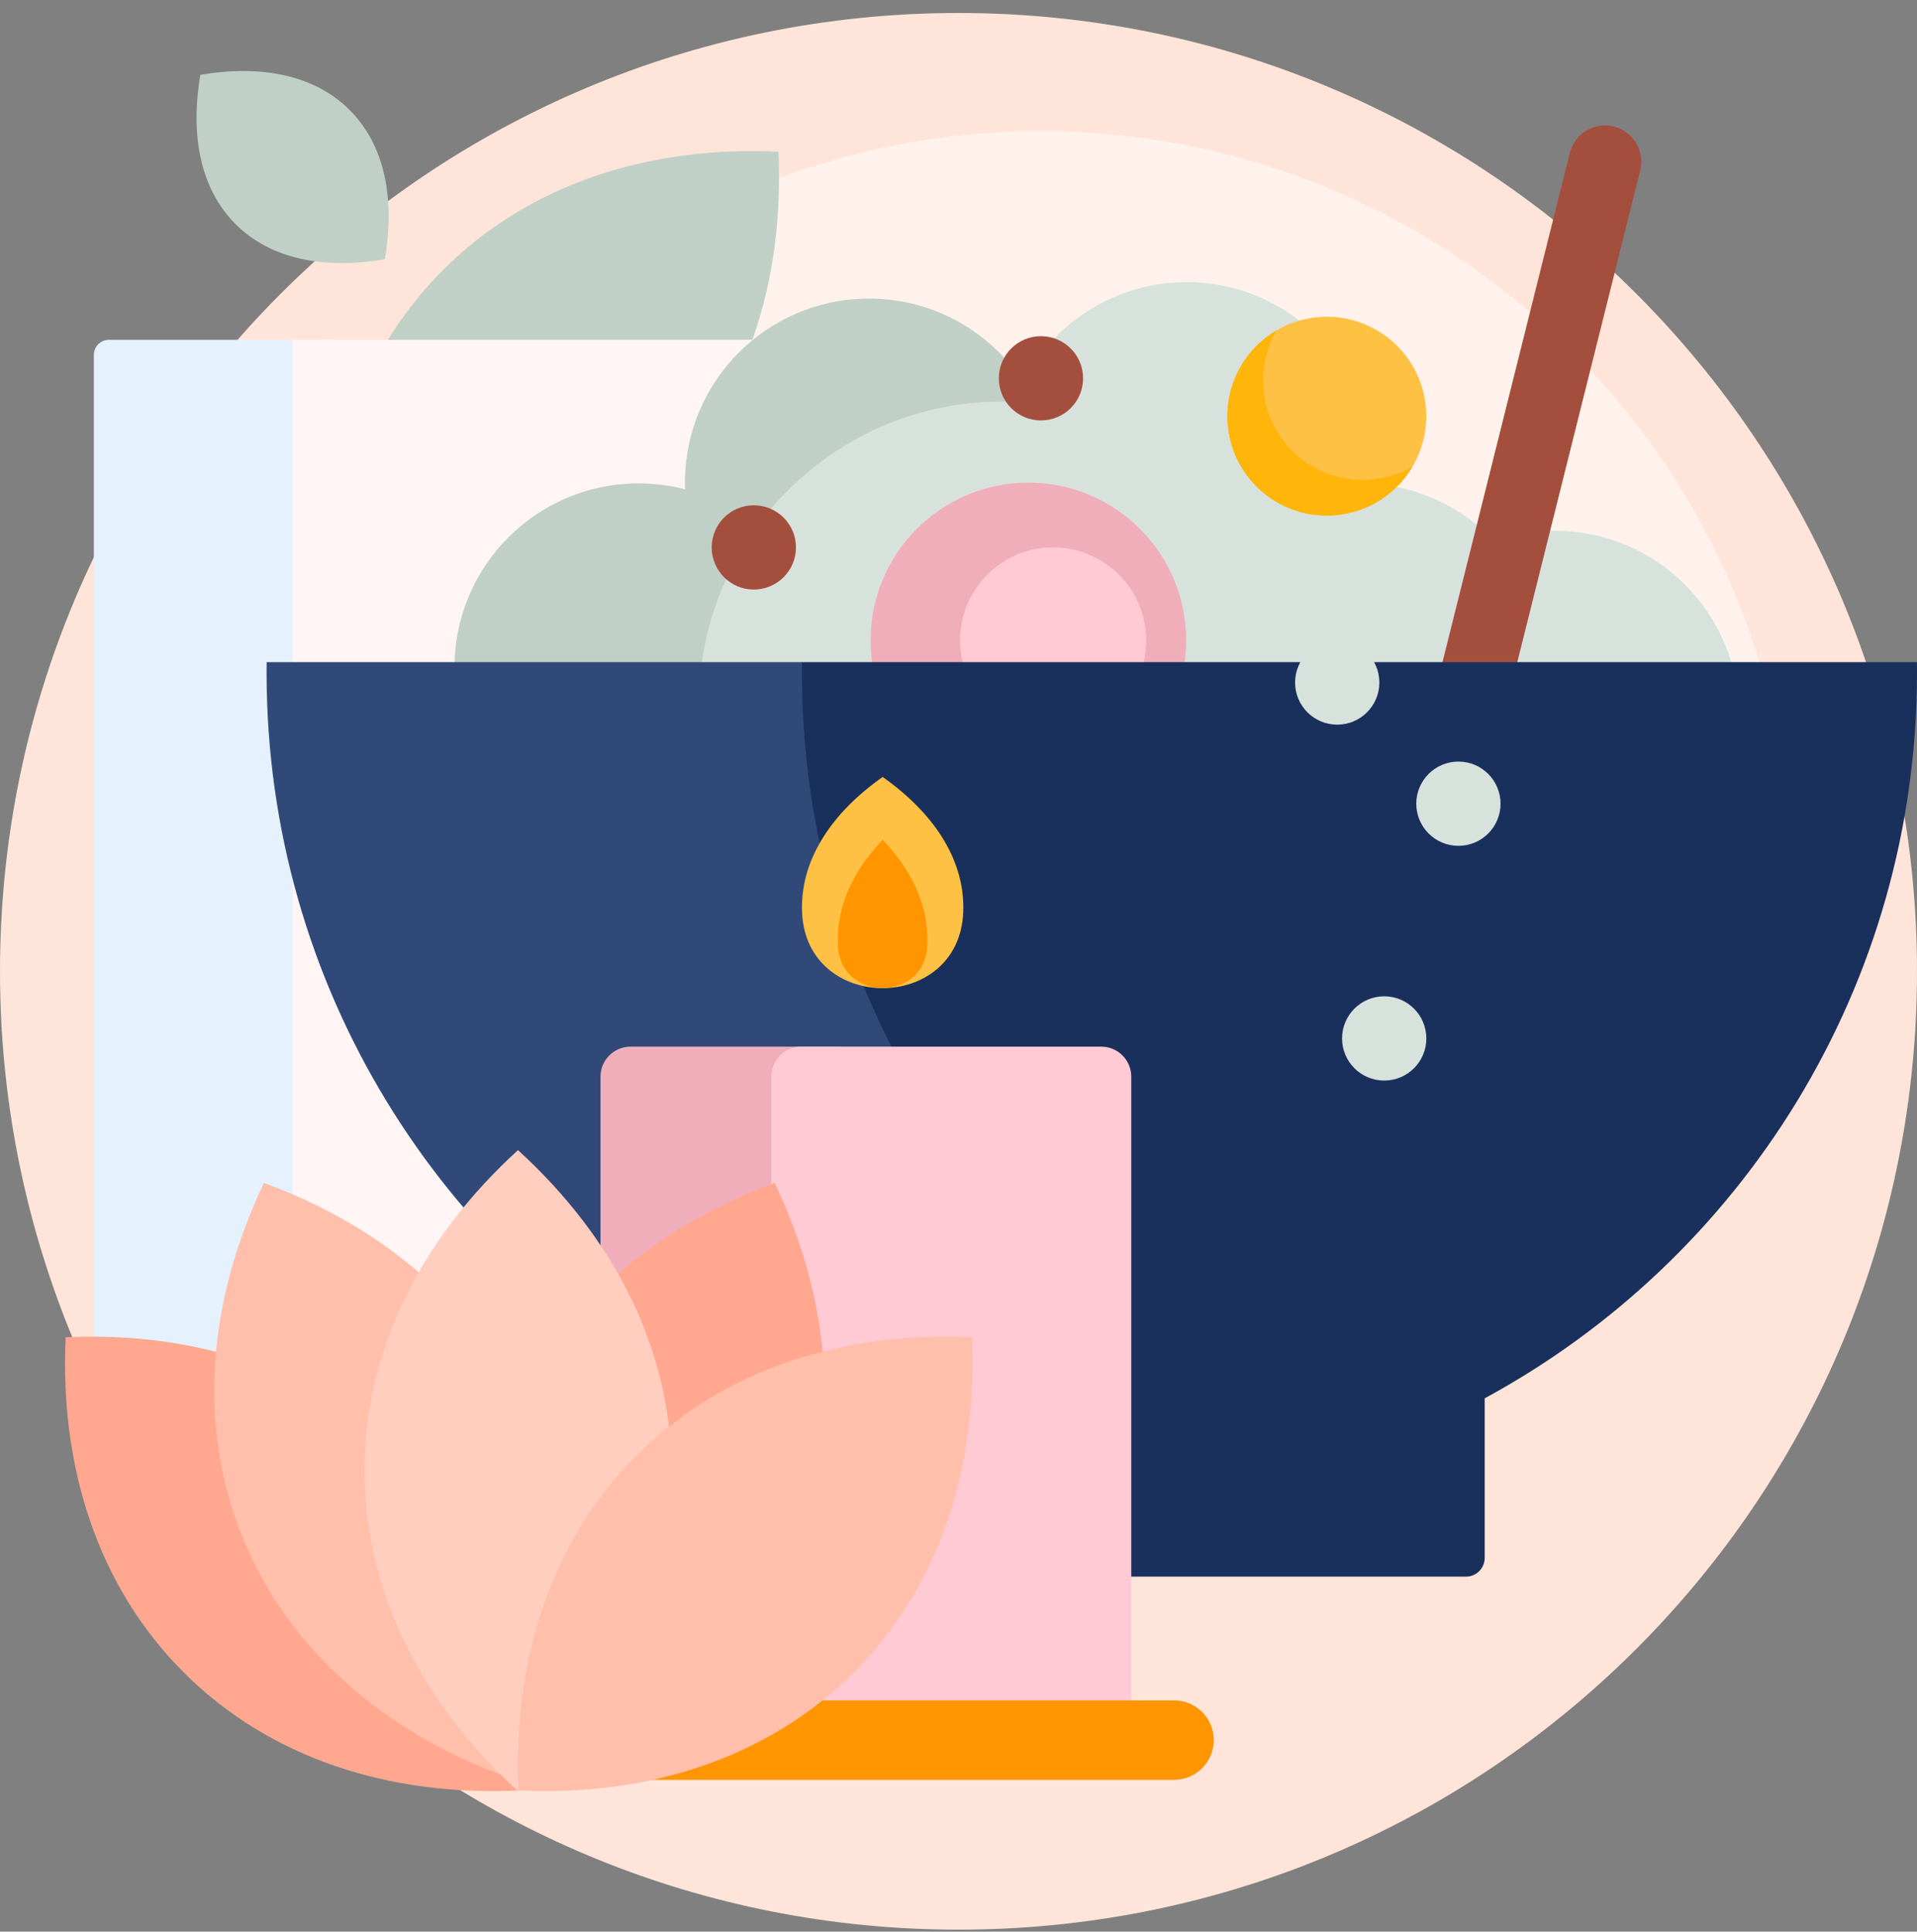
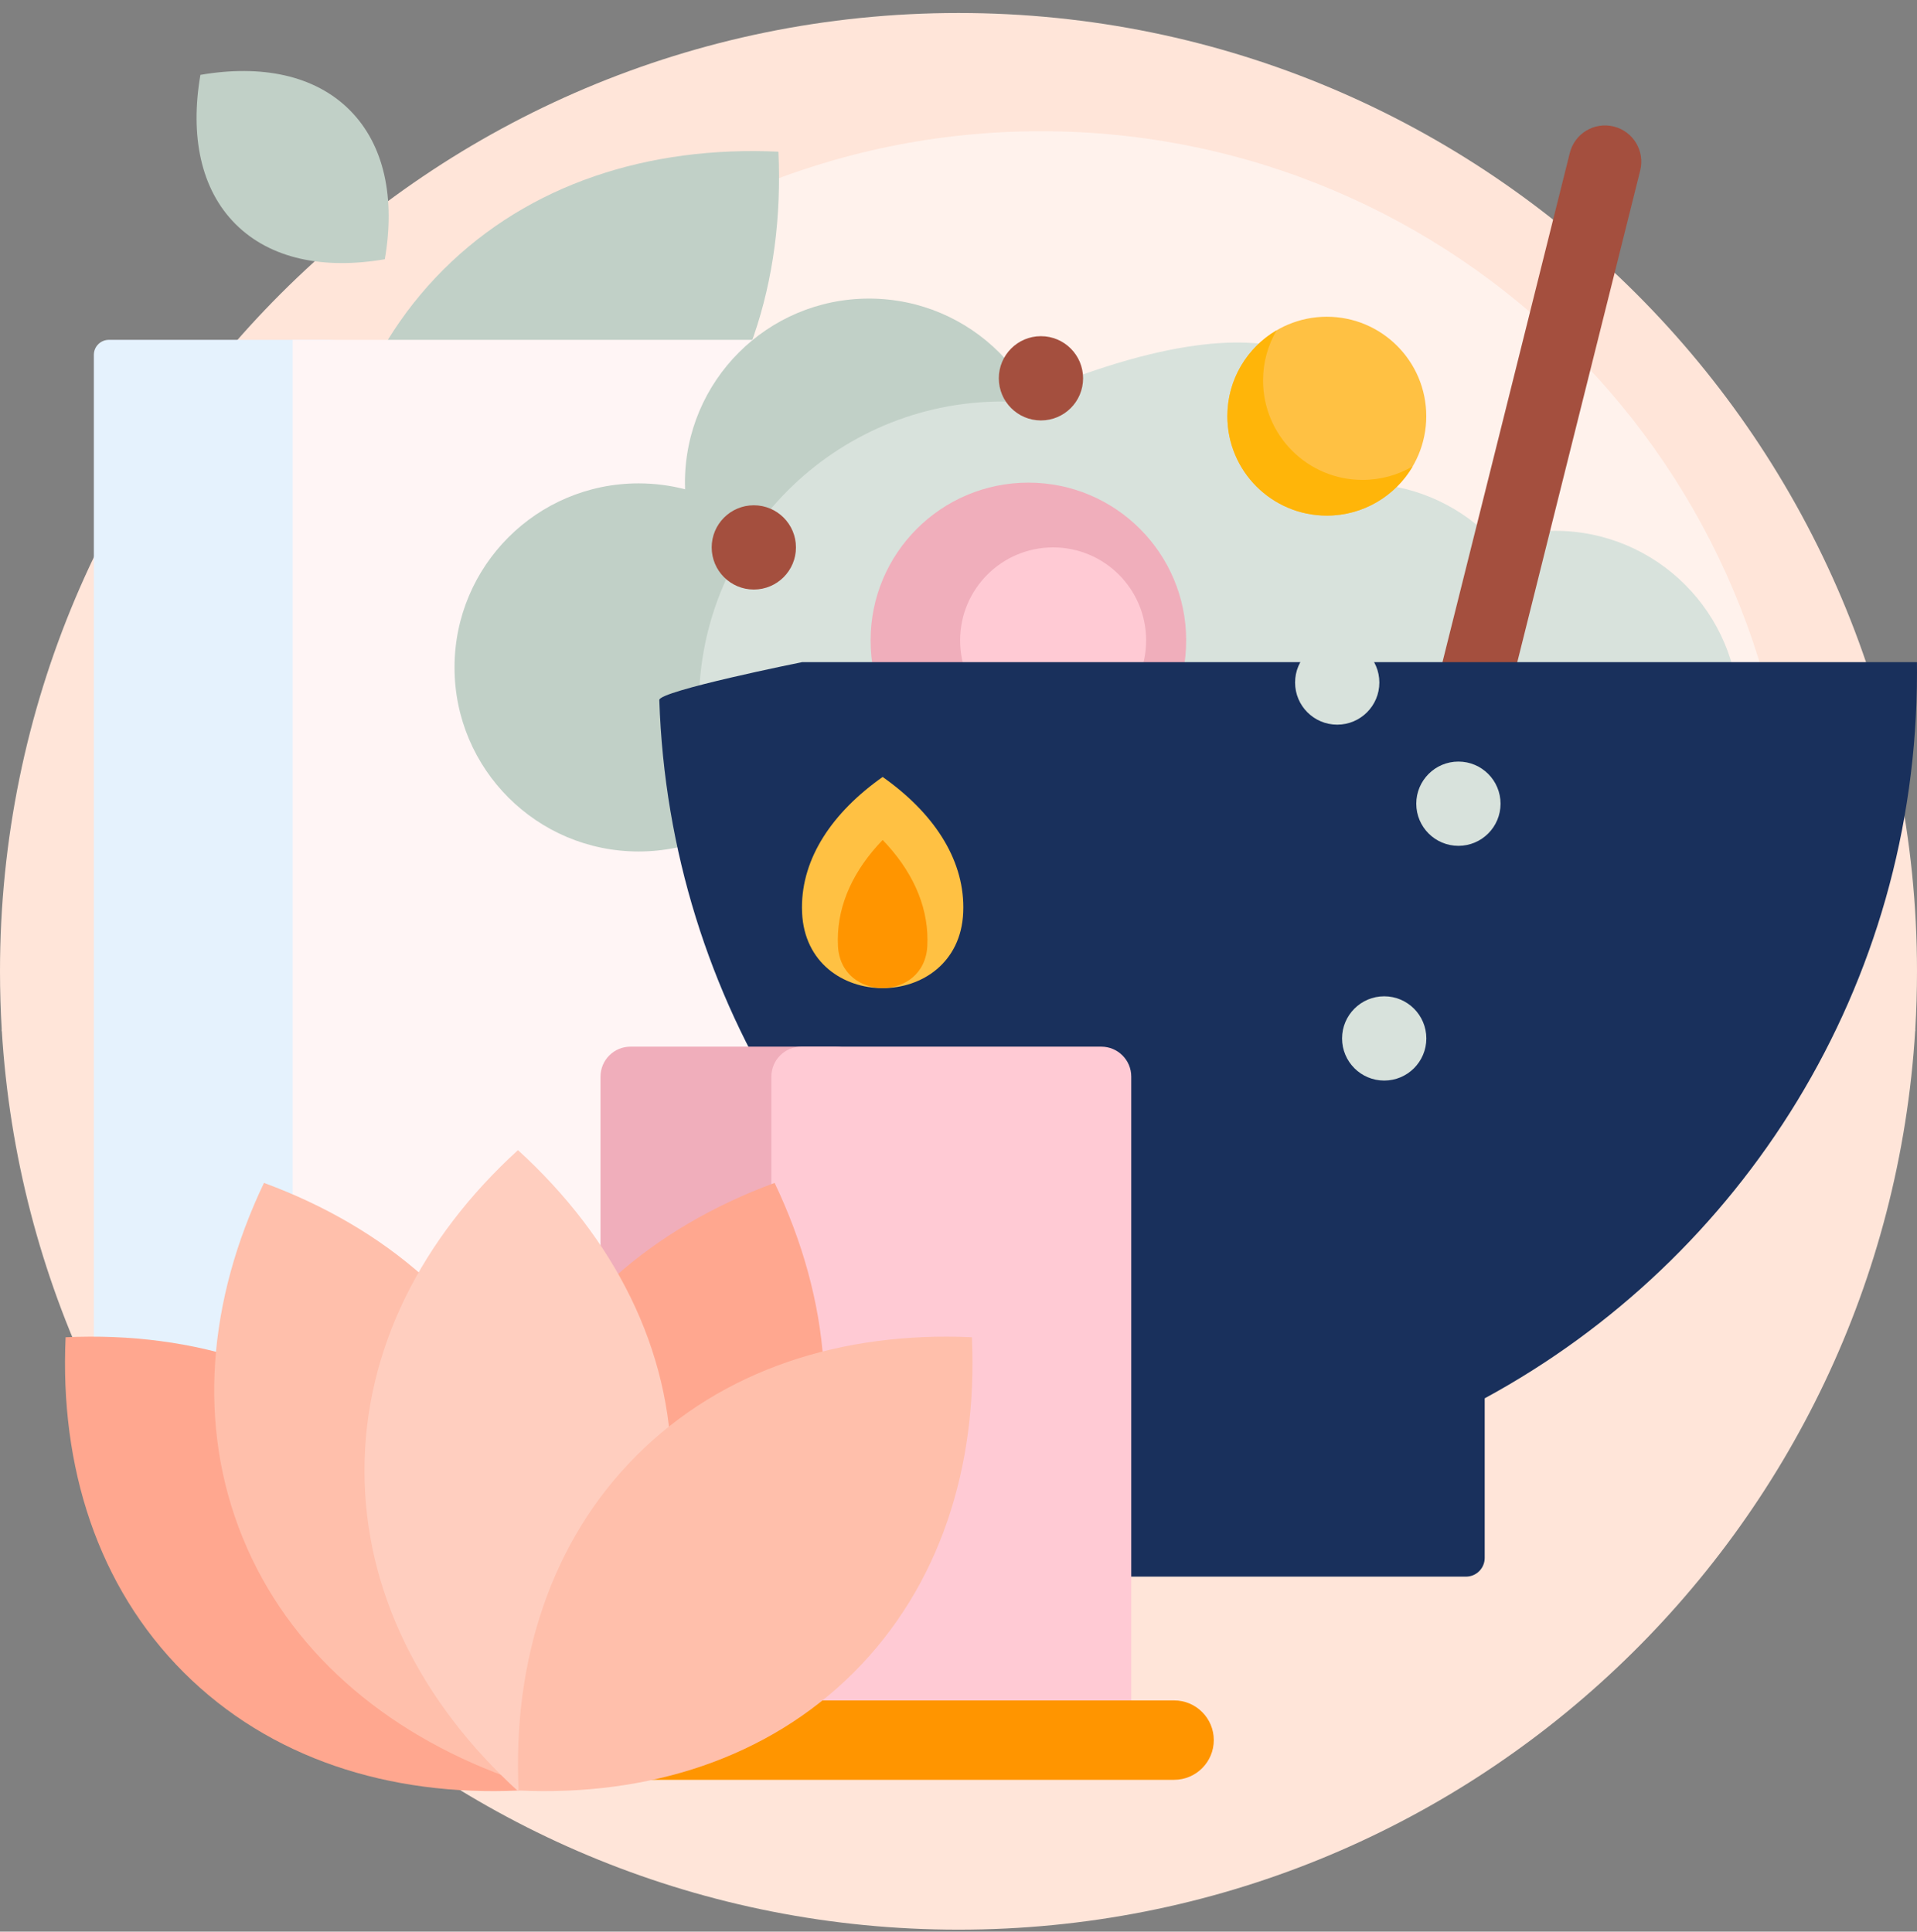
<svg xmlns="http://www.w3.org/2000/svg" width="128" height="129" viewBox="0 0 128 129" fill="none">
  <rect x="0" y="0" width="128" height="129" fill="#808080" stroke="none" />
  <g clip-path="url(#clip0_61_909)">
    <path d="M2.42 70.534C2.369 69.949 0.153 69.362 0.117 68.773C0.04 67.481 0 66.179 0 64.868C0 29.522 28.654 0.868 64 0.868C99.346 0.868 128 29.522 128 64.868C128 66.179 127.961 67.481 127.883 68.773C127.847 69.362 124.854 69.949 124.803 70.534H2.42Z" fill="#FFE5D9" />
    <path d="M119.68 58.939C119.68 86.649 97.216 109.113 69.505 109.113C41.795 109.113 19.331 86.649 19.331 58.939C19.331 31.228 41.795 8.764 69.505 8.764C97.216 8.764 119.68 31.228 119.68 58.939Z" fill="#FFF2EC" />
    <path d="M127.883 68.773C125.865 102.301 98.035 128.868 64 128.868C29.965 128.868 2.135 102.301 0.117 68.773H127.883Z" fill="#FFE5D9" />
    <path d="M51.976 10.13C52.375 18.796 49.824 26.778 44.09 32.512C38.355 38.247 30.374 40.797 21.708 40.398C21.309 31.732 23.859 23.751 29.594 18.017C35.329 12.282 43.31 9.731 51.976 10.13Z" fill="#C1D0C7" />
    <path d="M13.381 5C17.445 4.299 21.014 5.014 23.347 7.347C25.68 9.68 26.395 13.249 25.694 17.313C21.631 18.013 18.061 17.298 15.728 14.966C13.395 12.633 12.681 9.063 13.381 5Z" fill="#C1D0C7" />
    <path d="M26.816 95.195H7.267C6.715 95.195 6.267 94.747 6.267 94.195V23.696C6.267 23.144 6.715 22.696 7.267 22.696H21.679C25.068 22.696 27.816 25.444 27.816 28.834V94.195C27.816 94.747 27.368 95.195 26.816 95.195Z" fill="#E5F2FD" />
    <path d="M62.165 22.696V95.195H19.538V22.696H62.165Z" fill="#FFF5F5" />
    <path d="M70.318 32.232C70.318 39.02 64.815 44.523 58.026 44.523C56.955 44.523 55.915 44.386 54.924 44.128C54.93 44.276 54.932 44.424 54.932 44.573C54.932 51.362 49.429 56.865 42.641 56.865C35.852 56.865 30.349 51.362 30.349 44.573C30.349 37.785 35.852 32.281 42.641 32.281C43.712 32.281 44.752 32.419 45.743 32.676C45.737 32.529 45.735 32.381 45.735 32.232C45.735 25.443 51.238 19.94 58.026 19.94C64.815 19.94 70.318 25.443 70.318 32.232Z" fill="#C1D0C7" />
-     <path d="M116.115 47.74C116.115 54.528 110.612 60.031 103.823 60.031C100.303 60.031 97.128 58.551 94.888 56.18C93.618 56.624 92.253 56.865 90.832 56.865C88.87 56.865 87.015 56.405 85.37 55.588C82.156 62.546 75.116 67.375 66.948 67.375C55.746 67.375 46.666 58.295 46.666 47.094C46.666 35.892 55.746 26.812 66.948 26.812C67.207 26.812 67.466 26.817 67.723 26.827C69.468 22.162 73.966 18.841 79.24 18.841C86.028 18.841 91.531 24.344 91.531 31.133C91.531 31.526 91.513 31.914 91.477 32.298C94.739 32.467 97.664 33.907 99.767 36.133C101.037 35.689 102.402 35.448 103.823 35.448C110.612 35.448 116.115 40.951 116.115 47.74Z" fill="#D8E2DC" />
+     <path d="M116.115 47.74C116.115 54.528 110.612 60.031 103.823 60.031C100.303 60.031 97.128 58.551 94.888 56.18C93.618 56.624 92.253 56.865 90.832 56.865C88.87 56.865 87.015 56.405 85.37 55.588C82.156 62.546 75.116 67.375 66.948 67.375C55.746 67.375 46.666 58.295 46.666 47.094C46.666 35.892 55.746 26.812 66.948 26.812C67.207 26.812 67.466 26.817 67.723 26.827C86.028 18.841 91.531 24.344 91.531 31.133C91.531 31.526 91.513 31.914 91.477 32.298C94.739 32.467 97.664 33.907 99.767 36.133C101.037 35.689 102.402 35.448 103.823 35.448C110.612 35.448 116.115 40.951 116.115 47.74Z" fill="#D8E2DC" />
    <path d="M95.233 27.793C95.233 31.461 92.26 34.434 88.593 34.434C84.925 34.434 81.952 31.461 81.952 27.793C81.952 24.126 84.925 21.153 88.593 21.153C92.26 21.153 95.233 24.126 95.233 27.793Z" fill="#FFC143" />
    <path d="M94.327 31.144C93.175 33.112 91.038 34.434 88.593 34.434C84.925 34.434 81.952 31.461 81.952 27.793C81.952 25.348 83.274 23.211 85.242 22.059C84.666 23.042 84.336 24.187 84.336 25.409C84.336 29.077 87.309 32.05 90.977 32.05C92.199 32.05 93.344 31.72 94.327 31.144Z" fill="#FFB509" />
    <path d="M79.202 42.768C79.202 48.587 74.485 53.304 68.666 53.304C62.847 53.304 58.13 48.587 58.13 42.768C58.13 36.949 62.847 32.232 68.666 32.232C74.485 32.232 79.202 36.949 79.202 42.768Z" fill="#F0AEBB" />
    <path d="M76.528 42.768C76.528 46.198 73.748 48.978 70.318 48.978C66.888 48.978 64.107 46.198 64.107 42.768C64.107 39.338 66.888 36.557 70.318 36.557C73.748 36.557 76.528 39.338 76.528 42.768Z" fill="#FFCAD4" />
    <path d="M109.519 11.386L93.367 75.995C93.091 77.096 92.104 77.831 91.018 77.831C90.823 77.831 90.626 77.807 90.429 77.758C89.13 77.433 88.341 76.118 88.666 74.82L104.818 10.211C105.142 8.913 106.458 8.124 107.756 8.449C109.054 8.773 109.843 10.088 109.519 11.386Z" fill="#A44F3E" />
    <path d="M97.884 105.292H72.858V93.384C56.169 84.331 44.68 66.909 44.023 46.748C44.003 46.141 53.553 44.221 53.553 44.221H127.996C127.999 44.453 128 44.686 128 44.919C128 65.852 116.327 84.059 99.135 93.384V104.042C99.134 104.732 98.575 105.292 97.884 105.292Z" fill="#19305C" />
-     <path d="M69.505 83.698V105.292H46.666V93.384C29.474 84.059 17.8 65.852 17.8 44.919C17.8 44.686 17.802 44.453 17.805 44.221H53.552C53.549 44.453 53.548 44.686 53.548 44.919C53.548 60.042 59.641 73.742 69.505 83.698Z" fill="#304979" />
    <path d="M57.816 71.899V114.209C57.816 115.314 56.921 116.209 55.816 116.209H42.097C40.993 116.209 40.097 115.314 40.097 114.209V71.899C40.097 70.794 40.993 69.899 42.097 69.899H55.816C56.921 69.899 57.816 70.794 57.816 71.899Z" fill="#F0AEBB" />
    <path d="M75.535 71.899V114.209C75.535 115.314 74.639 116.209 73.535 116.209H53.505C52.401 116.209 51.505 115.314 51.505 114.209V71.899C51.505 70.794 52.401 69.899 53.505 69.899H73.535C74.64 69.899 75.535 70.794 75.535 71.899Z" fill="#FFCAD4" />
    <path d="M81.046 116.209C81.046 117.674 79.859 118.861 78.395 118.861H37.237C35.773 118.861 34.586 117.674 34.586 116.209C34.586 114.745 35.773 113.558 37.237 113.558H78.395C79.859 113.558 81.046 114.745 81.046 116.209Z" fill="#FF9500" />
    <path d="M34.649 119.574C25.983 119.973 18.002 117.423 12.267 111.688C6.532 105.954 3.982 97.972 4.381 89.306C13.047 88.907 21.028 91.458 26.762 97.193C32.497 102.927 35.048 110.909 34.649 119.574Z" fill="#FFA78F" />
    <path d="M33.764 118.644C25.623 115.646 19.259 110.196 16.201 102.684C13.144 95.173 13.893 86.827 17.626 78.997C25.767 81.994 32.131 87.444 35.189 94.956C38.246 102.468 37.497 110.813 33.764 118.644Z" fill="#FFBFAB" />
    <path d="M53.147 102.685C50.089 110.196 43.725 115.646 35.584 118.644C31.851 110.813 31.102 102.468 34.159 94.956C37.217 87.445 43.581 81.995 51.722 78.997C55.455 86.828 56.204 95.173 53.147 102.685Z" fill="#FFA78F" />
    <path d="M44.836 98.212C44.836 106.322 40.996 113.769 34.586 119.615C28.176 113.769 24.336 106.322 24.336 98.212C24.336 90.102 28.176 82.655 34.586 76.809C40.996 82.655 44.836 90.102 44.836 98.212Z" fill="#FFCEBF" />
    <path d="M57.008 111.688C51.274 117.423 43.292 119.973 34.626 119.574C34.227 110.908 36.778 102.927 42.512 97.193C48.247 91.458 56.228 88.907 64.894 89.306C65.293 97.972 62.743 105.954 57.008 111.688Z" fill="#FFBFAB" />
    <path d="M58.935 51.887C62.304 54.265 64.322 57.294 64.322 60.593C64.322 60.711 64.319 60.829 64.314 60.946C64.02 67.672 53.85 67.672 53.556 60.946C53.551 60.829 53.548 60.711 53.548 60.593C53.548 57.294 55.566 54.265 58.935 51.887Z" fill="#FFC143" />
    <path d="M61.917 63.188C61.715 66.914 56.154 66.914 55.952 63.188C55.951 63.165 55.941 62.885 55.941 62.767C55.941 60.348 57.027 58.073 58.935 56.094C60.842 58.073 61.928 60.348 61.928 62.767C61.928 62.885 61.918 63.166 61.917 63.188Z" fill="#FF9500" />
    <path d="M89.287 42.768C90.841 42.768 92.101 44.028 92.101 45.581C92.101 47.135 90.841 48.395 89.287 48.395C87.733 48.395 86.474 47.135 86.474 45.581C86.474 44.028 87.733 42.768 89.287 42.768Z" fill="#D8E2DC" />
    <path d="M97.38 50.86C98.934 50.86 100.193 52.12 100.193 53.674C100.193 55.228 98.934 56.487 97.38 56.487C95.826 56.487 94.566 55.228 94.566 53.674C94.566 52.12 95.826 50.86 97.38 50.86ZM89.611 69.35C89.611 70.904 90.871 72.163 92.425 72.163C93.979 72.163 95.238 70.904 95.238 69.35C95.238 67.796 93.979 66.536 92.425 66.536C90.871 66.536 89.611 67.796 89.611 69.35Z" fill="#D8E2DC" />
    <path d="M69.505 22.451C71.059 22.451 72.319 23.711 72.319 25.264C72.319 26.818 71.059 28.078 69.505 28.078C67.951 28.078 66.692 26.818 66.692 25.264C66.692 23.711 67.951 22.451 69.505 22.451ZM47.52 36.557C47.52 38.111 48.779 39.371 50.333 39.371C51.887 39.371 53.147 38.111 53.147 36.557C53.147 35.003 51.887 33.744 50.333 33.744C48.779 33.744 47.52 35.004 47.52 36.557Z" fill="#A44F3E" />
  </g>
  <defs>
    <clipPath id="clip0_61_909">
      <rect width="128" height="128" fill="white" transform="translate(0 0.868)" />
    </clipPath>
  </defs>
</svg>